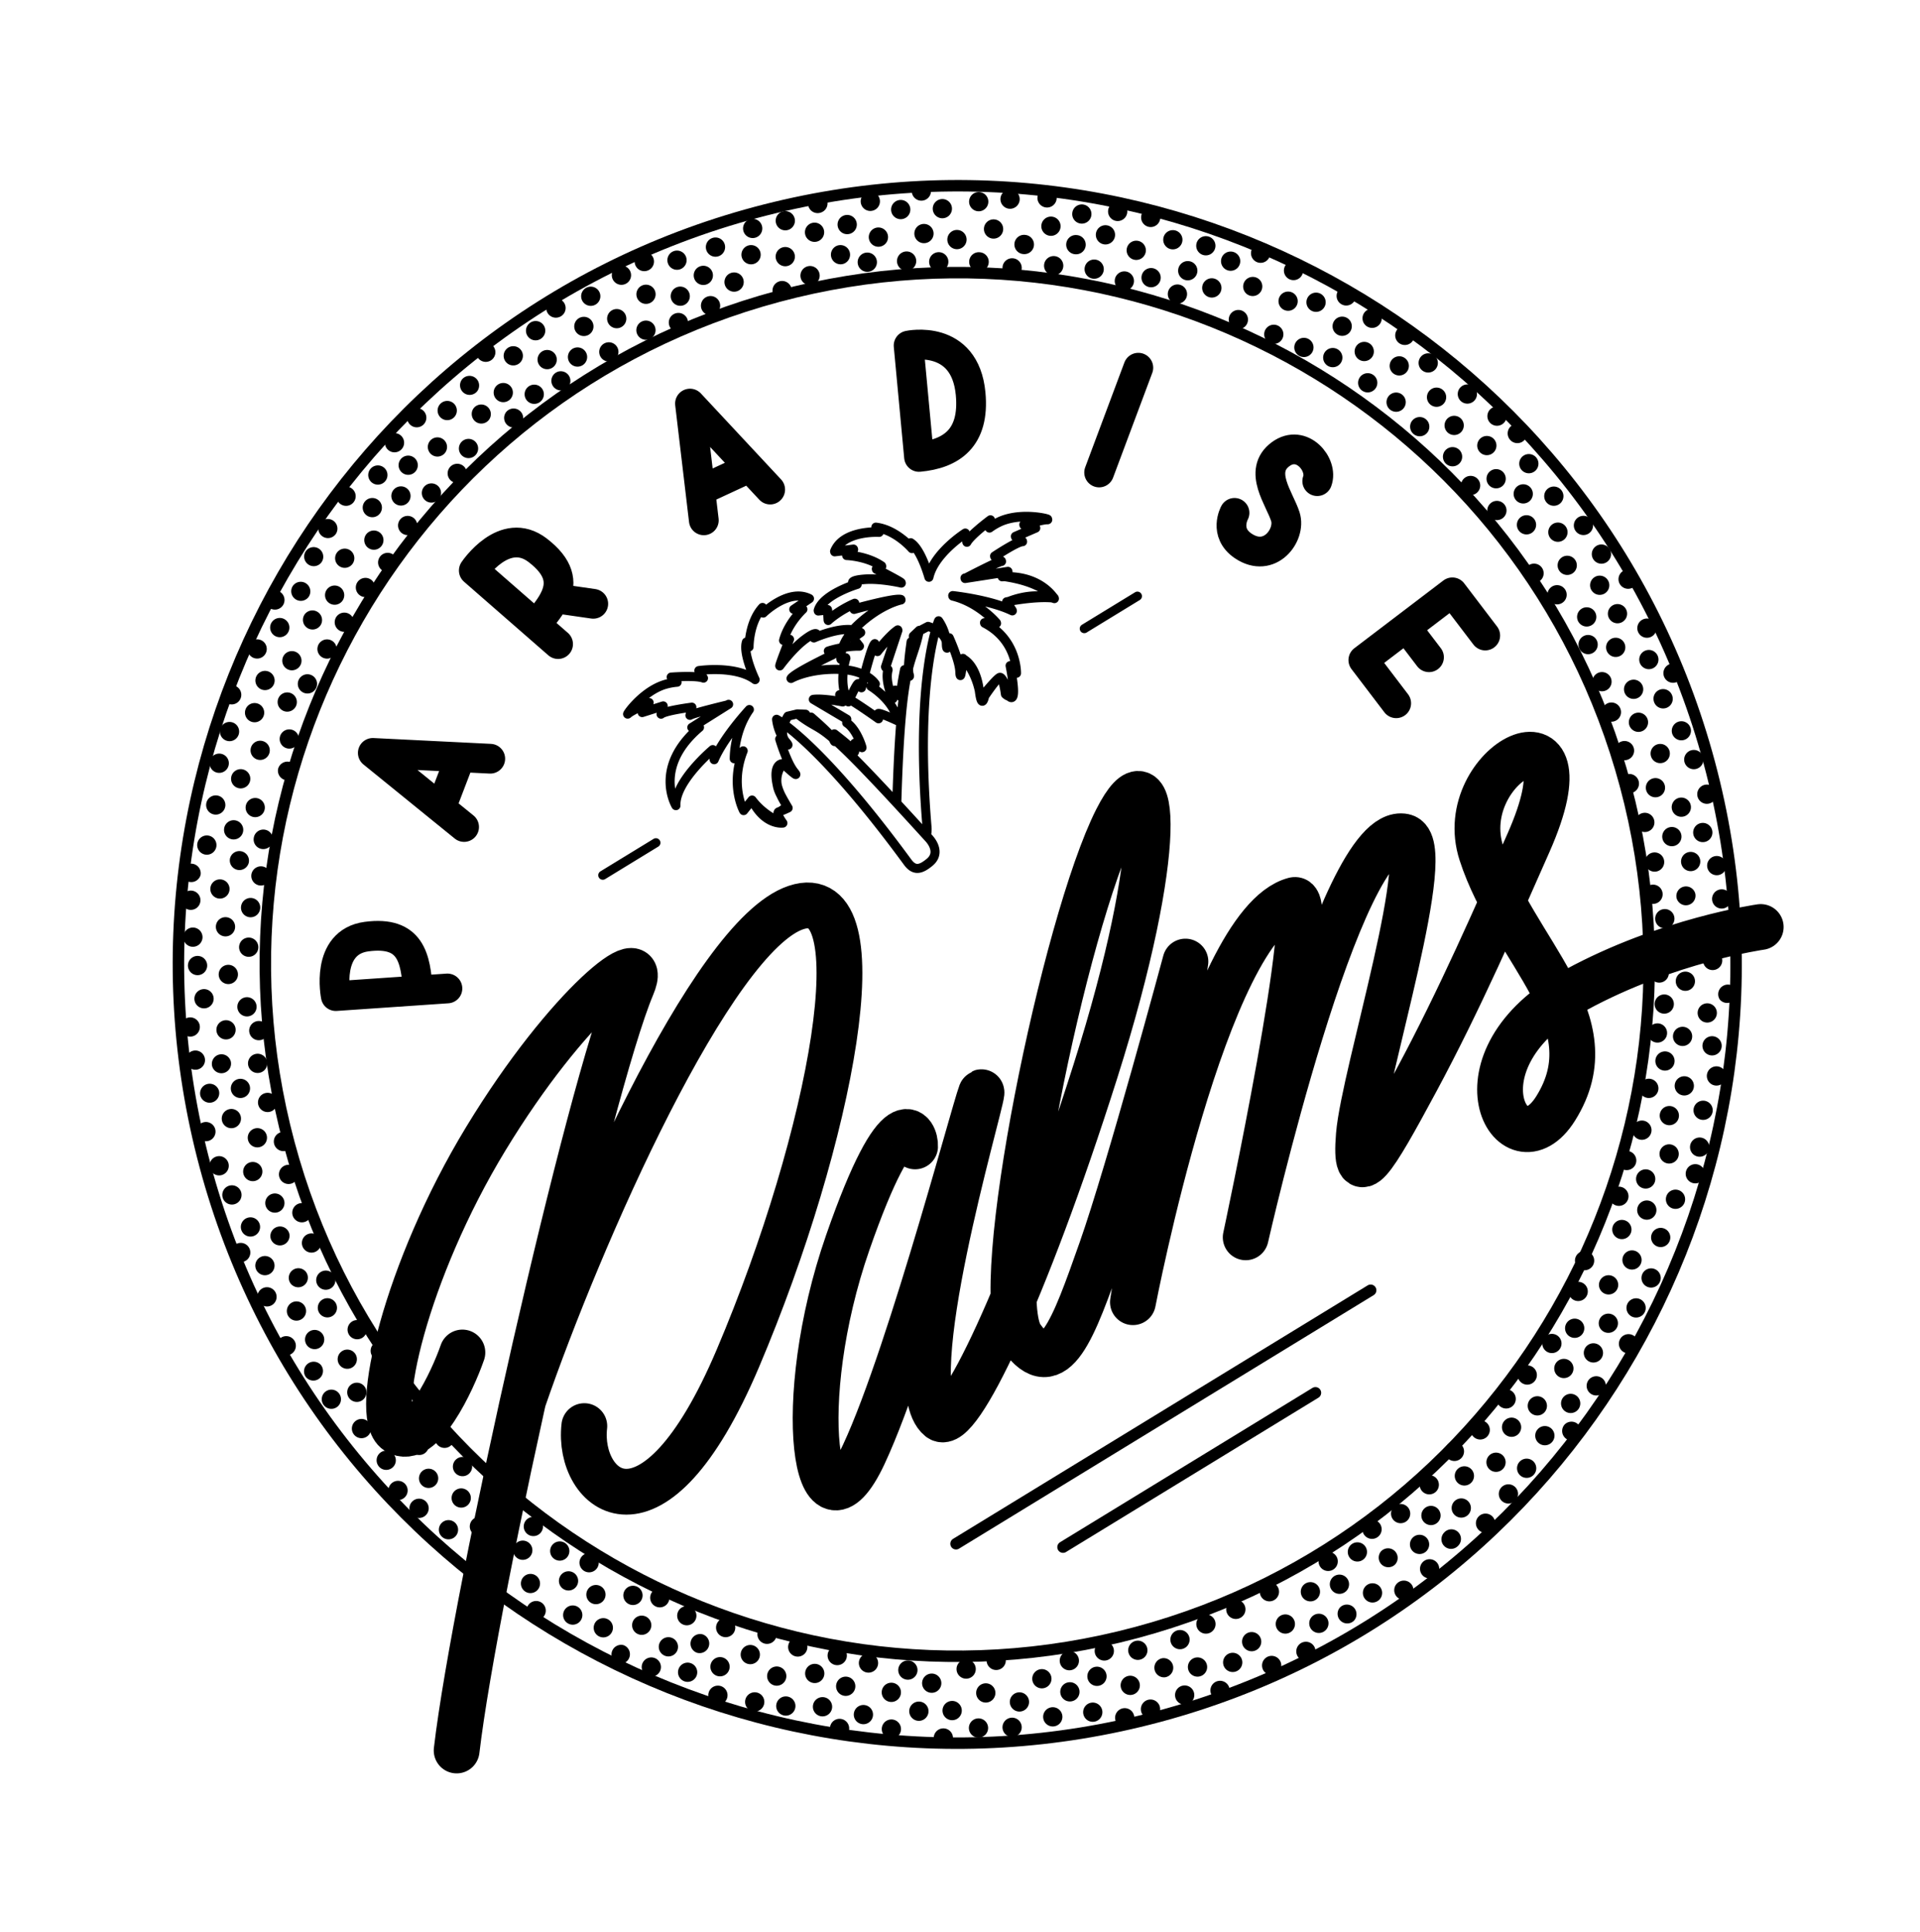
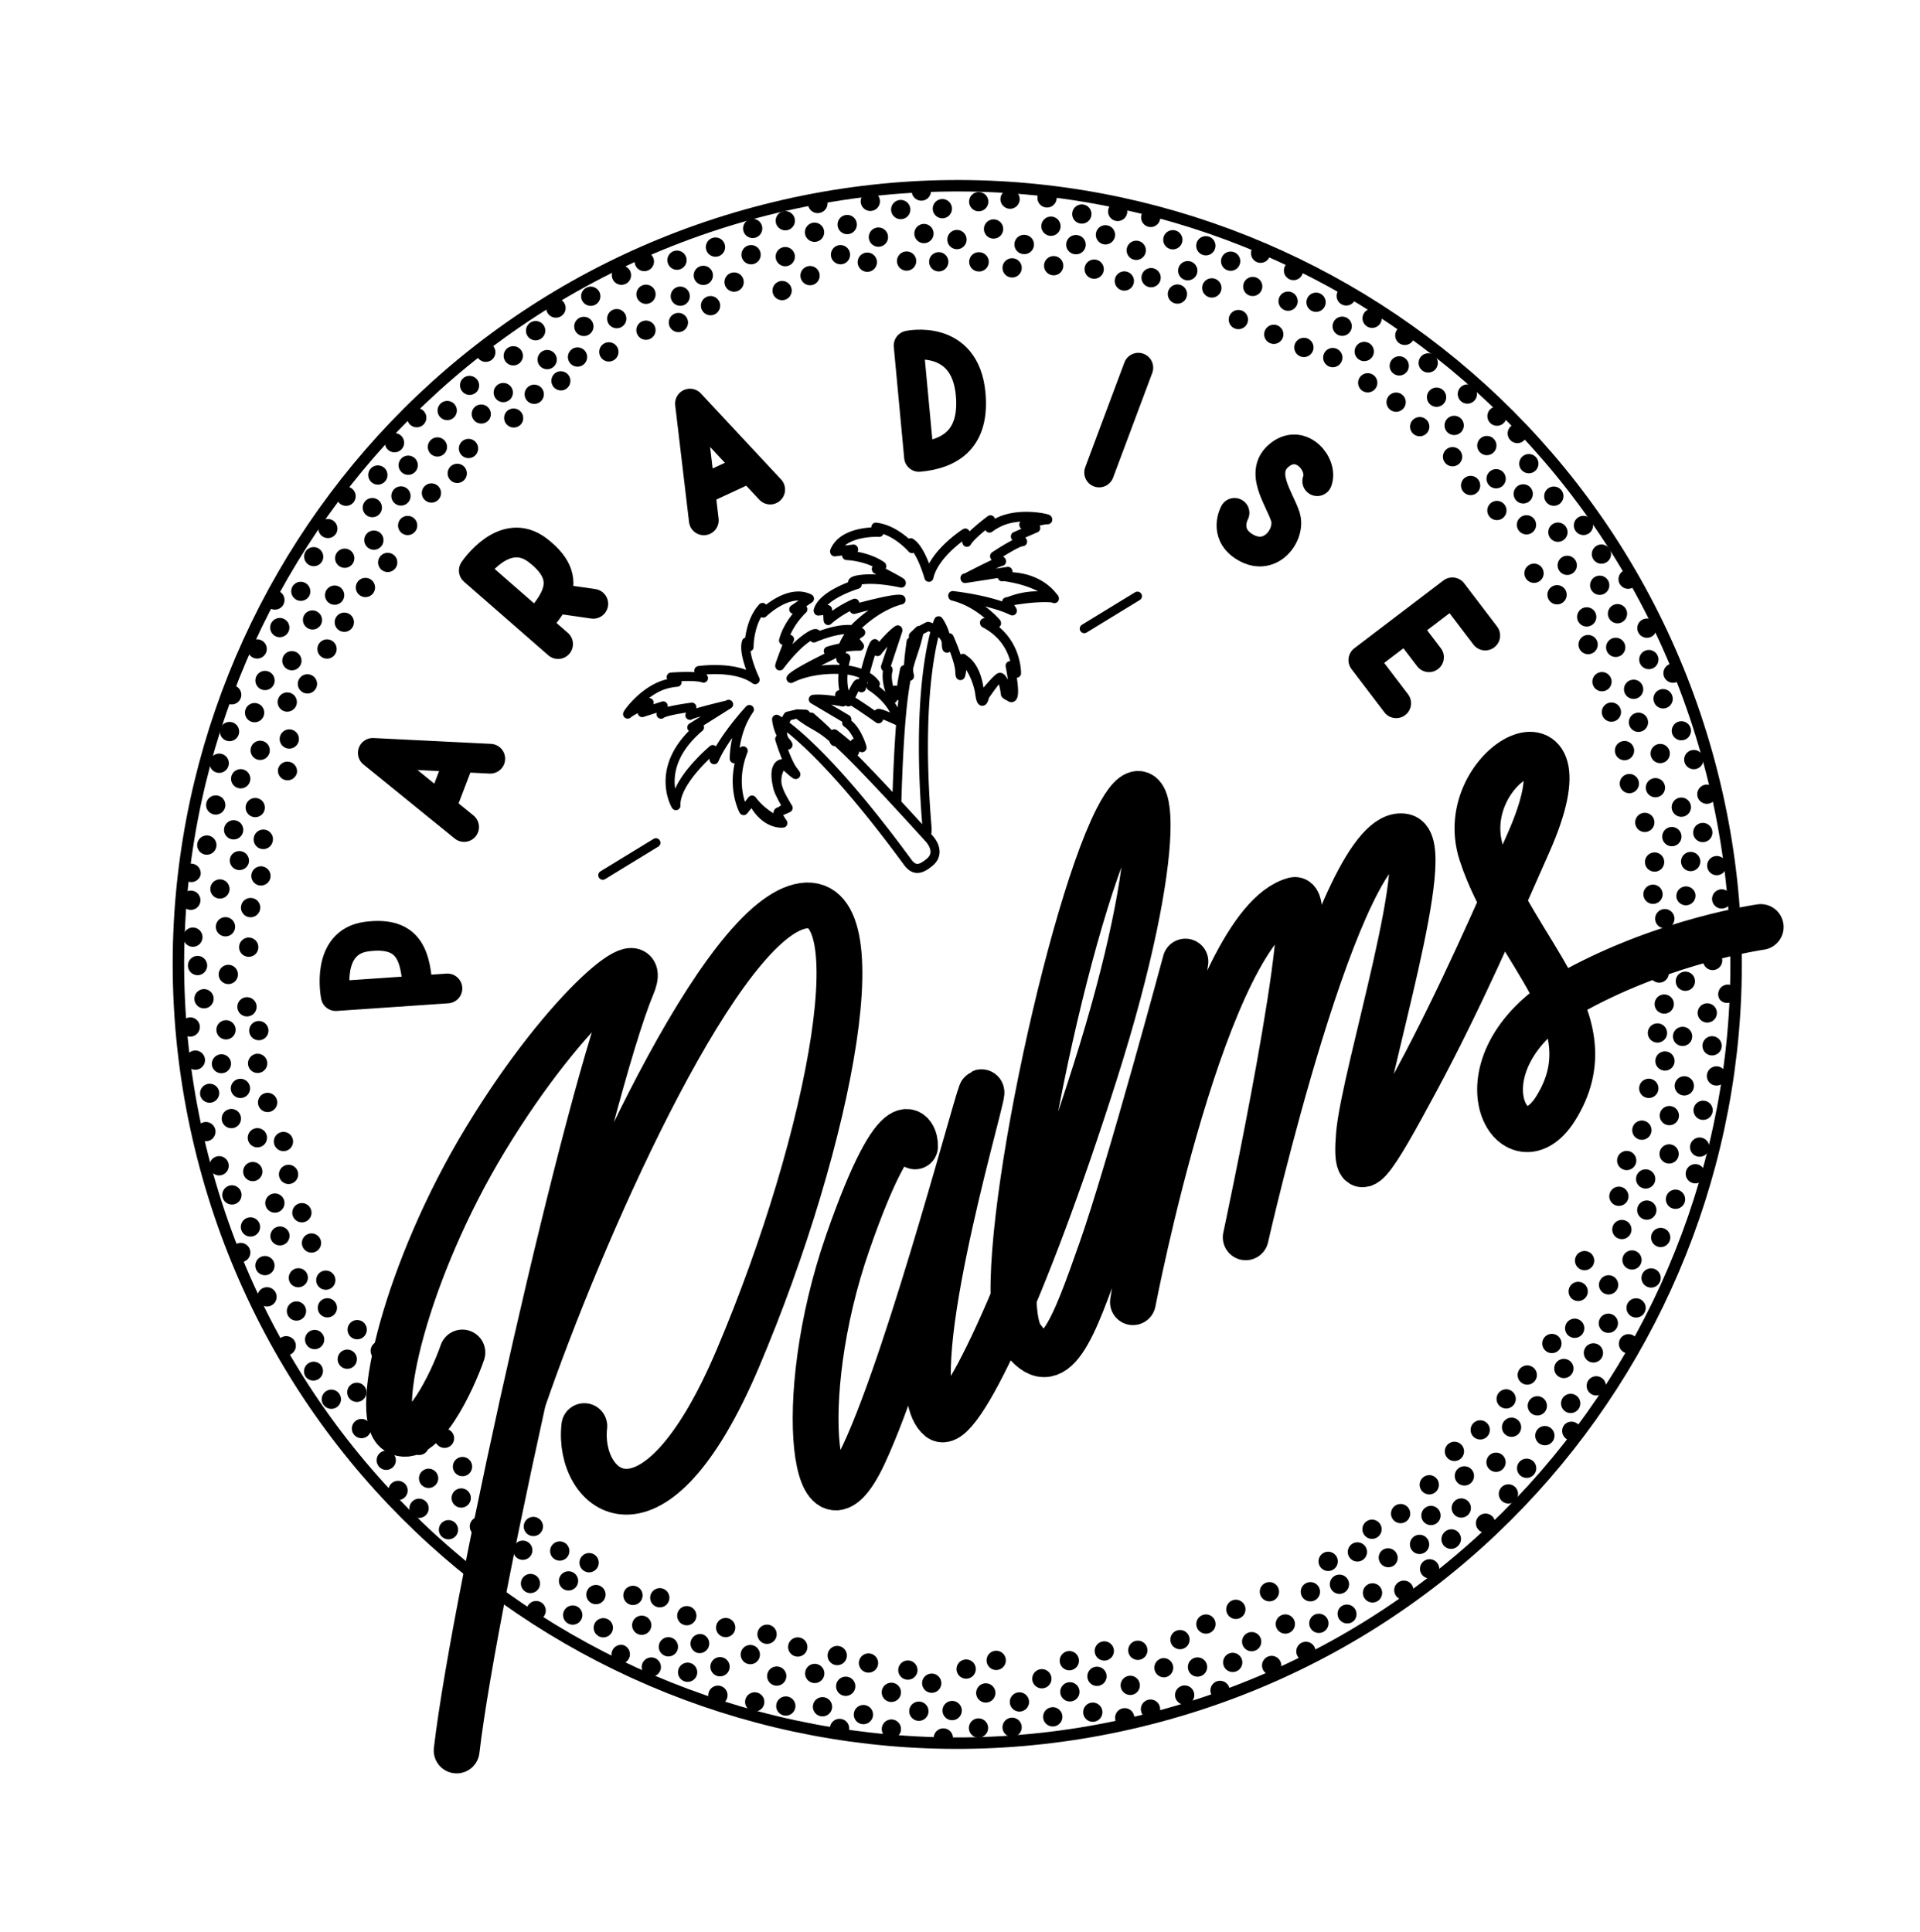
<svg xmlns="http://www.w3.org/2000/svg" width="155" height="156" fill="none">
  <path stroke="#000" stroke-linecap="round" stroke-linejoin="round" stroke-miterlimit="10" stroke-width=".732" d="M77.997 46.698s2.569-1.34 2.855-1.364l-.55-.395s1.81-1.207 2.25-1.203l-.57-.391 1.633-.707-.952-.242s1.523-.452 1.883-.43c.36.022-1.895-.61-3.686.113a4.89 4.89 0 0 0-.98.558l.087-.625s-1.586 1.176-1.91 1.771l-.119-.702s-2.513 1.596-2.947 3.53c0 0-.617-2.236-1.463-2.751l.098.436s-1.28-1.501-2.909-1.691l.253.38s-2.878-.177-3.584 1.57l1.524-.182s-.43.348-.558.482c0 0 1.618.048 2.828.877l-.423.242S72.743 47 72.762 47.08c0 0-1.66-.383-2.944-.286-1.088.082-.978.286-.978.286l.358.106s-2.769.832-3.136 2.147l.751-.078.048.843s.786-.753 2.152-1.352l-.065.458s3.296-.92 3.791-.763c0 0-1.624.312-3.492 2.071-1.58 1.487-1.355 2.73-1.355 2.73l.396-.091s-.673 2.073.202 3.521c0 0 .631-1.431.789-1.474.061-.016.263.336.263.336s.788-3.309 1.093-3.524l.2.6s.983-1.267 1.653-1.713l-.989 2.98.197.219c-.28.968.407 2.418.383 2.318-.022-.1.207-.651.207-.651s.587.741.479.453c-.108-.288.27-2.106.27-2.106s.52.855.358.33c-.136-.442.093-1.993.17-2.578 0 0 .345.505.277.207a5.03 5.03 0 0 1-.094-.675l.482-.456.695-.364s1.465.412 1.484 1.409c.019.997.23-.449.23-.449s.83 1.801.861 2.76c.032.957.251-1.095.251-1.095s1.046.41 1.312 2.577c.197 1.607.43.431.43.431s.924-1.381 1.208-1.51c.284-.127.468 1.35.468 1.35s1.05 1.095.387-2.258l.507.572s.078-2.666-2.572-4.042l.962.01s-1.382-1.666-3.527-2.198c0 0 2.992.316 4.801 1.192l-.45-.69s1.953-.939 3.845-.3c0 0-1.123-1.955-4.214-1.76l.472-.4-3.465.538M58.748 56.912s-2.818.675-3.05.845l.155-.659s-2.157.278-2.486.567m0 0 .173-.668-1.696.538.56-.807s-1.445.657-1.703.91c-.257.253 1.03-1.703 2.857-2.333m-.191 2.36c.328-.29 2.486-.567 2.486-.567l-.155.66c.233-.17 3.05-.846 3.05-.846m-5.381.753.173-.669-1.696.538.56-.806s-1.446.657-1.704.91c-.256.253 1.03-1.703 2.858-2.333m0 0a4.894 4.894 0 0 1 1.103-.221l-.475-.415s1.97-.153 2.605.084l-.372-.61s2.944-.442 4.542.733c0 0-1.004-2.092-.702-3.037l.211.395s-.017-1.974 1.087-3.187m-8 6.258c.529-.183 1.104-.222 1.104-.222l-.475-.414s1.97-.153 2.604.083l-.372-.608s2.945-.443 4.543.732c0 0-1.003-2.093-.702-3.037l.21.395s-.017-1.974 1.088-3.187m0 0 .058.453s2.055-2.02 3.734-1.166l-1.268.863s.553-.019.737-.002c0 0-1.19 1.097-1.56 2.517l.48-.095s-.827 2.078-.788 2.15m-1.393-4.72.057.453s2.056-2.02 3.735-1.166l-1.268.863s.552-.02.736-.002c0 0-1.19 1.097-1.56 2.516l.48-.094s-.826 2.078-.787 2.15m0 0s1.003-1.378 2.034-2.148c.874-.651.925-.425.925-.425l-.2.315s2.635-1.189 3.775-.437l-.619.434.519.667s-1.09-.052-2.512.391m-3.922 1.203s1.002-1.379 2.033-2.148c.874-.652.927-.425.927-.425l-.202.315s2.636-1.189 3.775-.437m-2.611 1.492.35.303m-.35-.303c1.423-.444 2.512-.391 2.512-.391m-2.163.694s-3.091 1.469-3.361 1.913c0 0 1.43-.832 3.994-.73 2.168.088 2.813 1.173 2.813 1.173l-.36.191s1.87 1.122 2.16 2.788m-5.246-5.335s-3.092 1.468-3.362 1.912c0 0 1.43-.83 3.995-.729 2.167.088 2.812 1.172 2.812 1.172l-.358.192s1.87 1.122 2.16 2.788m0 0s-1.417-.665-1.563-.594c-.058.028.02.427.02.427s-2.764-1.98-3.136-1.943l.242.584s-1.572-.312-2.37-.208l2.7 1.6m4.106.134s-1.416-.665-1.562-.594c-.059.028.02.426.02.426s-2.765-1.98-3.137-1.942l.243.584s-1.572-.312-2.37-.209l2.7 1.601m0 0-.005.295c.846.546 1.28 2.091 1.231 2.001-.047-.09-.582-.357-.582-.357s.044.945-.064.657c-.108-.289-1.585-1.413-1.585-1.413s.168.988-.055.484c-.187-.422-1.377-1.443-1.82-1.834 0 0 .072.607-.072.34-.144-.27-.373-.573-.373-.573l-.662-.028-.763.182s-.835 1.271-.196 2.037c.64.764-.469-.188-.469-.188s.556 1.903 1.161 2.647c.605.744-.907-.661-.907-.661s-.838-.068-.453 1.728c.161.757.78 1.685.78 1.685s-.341.38-.64.471c-.297.09.316.915.316.915s-1.478-.511-2.488-1.858m7.646-6.53-.005.295c.846.546 1.28 2.09 1.231 2-.047-.089-.582-.356-.582-.356s.043.945-.065.656c-.107-.288-1.585-1.412-1.585-1.412s.168.988-.055.484c-.186-.422-1.376-1.444-1.819-1.834 0 0 .072.607-.072.339-.144-.27-.373-.572-.373-.572l-.662-.028c2.594 2.016 1.01-.54 10.636 10.068.112.125.995 1.128.033 1.92-.671.551-1.209.75-1.768-.015-7.138-9.741-10.581-11.536-10.581-11.536s.081 1.016.72 1.782c.64.764-.468-.188-.468-.188s.556 1.903 1.161 2.647c.605.744-.907-.662-.907-.662s-.839.907-.314 2.217c.162.404.74 1.363.74 1.363s-.44.215-.738.305.314.915.314.915-1.46.219-2.487-1.858m0 0-.682.852s-1.134-2.048-.036-4.826l-.72.639s-.049-2.164 1.221-3.973c0 0-2.051 2.203-2.842 4.05l-.114-.815s-3.06 2.563-2.974 4.523c0 0-1.885-3.103 1.903-6.32l-.619.008 2.968-1.868m1.895 7.73-.682.852s-1.134-2.048-.036-4.826l-.72.639s-.049-2.164 1.221-3.973c0 0-2.051 2.203-2.842 4.05l-.114-.816s-3.06 2.563-2.974 4.523c0 0-1.885-3.102 1.902-6.32l-.618.009 2.968-1.869m28.714-6.11 4.29-2.623m-43.16 22.533 4.289-2.622m16.43-15.872s-.553-.027-1.385.118c-.18.556-.116.91-.116.91l.397-.091s-.128.392-.2.953c.751.057 1.304.237 1.701.438.258-.993.65-2.395.845-2.533l.2.601s.982-1.267 1.653-1.713l-.989 2.98.198.218c-.28.969.406 2.418.382 2.319-.022-.1.207-.652.207-.652s.586.742.479.454c-.108-.288.27-2.106.27-2.106s.113.186.217.332c-.347 1.595-.664 4.306-.844 10.454a408.66 408.66 0 0 1 2.388 2.608 2.22 2.22 0 0 0 .049-.703c-1.004-12.034.937-16.637.937-16.637s.606.822.625 1.819c.019.996.23-.45.23-.45s.83 1.802.86 2.76c.032.958.251-1.094.251-1.094s1.158 1.05 1.423 3.216c0 0 1.253-1.548 1.537-1.676.284-.127.781 1.53.781 1.53s.728.873.066-2.48l.506.572s.078-2.667-2.573-4.042l.962.01s-1.382-1.666-3.527-2.198c0 0 2.992.317 4.802 1.192l-.45-.69s2.314-.48 3.845-.3c0 0-.915-1.33-4.214-1.76l.471-.399-3.464.536.083-.013s2.57-1.339 2.856-1.363l-.55-.395s1.81-1.207 2.25-1.203l-.57-.391 1.632-.707-.952-.242s1.523-.452 1.883-.43c.36.022-1.894-.61-3.687.113a4.895 4.895 0 0 0-.978.557l.088-.625s-1.589 1.177-1.911 1.772l-.12-.703s-2.513 1.597-2.947 3.532c0 0-.615-2.237-1.463-2.752l.1.436s-1.282-1.501-2.91-1.692l.253.38s-2.877-.176-3.584 1.57l1.523-.18s-.43.347-.557.481c0 0 1.617.048 2.828.876l-.424.243s1.987 1.027 2.005 1.106c0 0-1.66-.383-2.944-.286-1.087.081-.977.286-.977.286l.359.105s-2.77.833-3.137 2.148l.75-.079.048.844s.787-.753 2.152-1.352l-.065.457s3.297-.92 3.792-.762c0 0-1.625.311-3.493 2.071a5.91 5.91 0 0 0-.37.38c.23.036.441.105.616.221m-.1 1.1-.519-.666.62-.434m-.925 5.38a9.785 9.785 0 0 0-.245-.141c.048.109.102.216.165.32 0 0 .03-.07.08-.179zm5.168-3.76c-.128.385-.258.777-.385 1.286-.002-.569.117-1.455.187-1.971l.025-.187s.345.505.277.208c-.068-.297-.094-.676-.094-.676l.482-.456c-.151.768-.32 1.276-.492 1.796z" />
  <path stroke="#000" stroke-linecap="round" stroke-linejoin="round" stroke-miterlimit="10" stroke-width="3.697" d="M37.328 109.202c-.783 2.268-3.285 7.654-5.279 6.373-1.993-1.281.703-12.984 7.165-23.626 6.643-10.94 13.398-16.114 11.805-12.322-3.475 8.274-12.651 48.85-14.155 61.71m10.307-26.192c-.603 5.241 5.525 10.715 12.394-5.466 7.588-17.874 11.498-38.693 4.686-36.401-6.812 2.29-17.47 26.555-22.01 39.762m31.632-20.478c.061-1.006-1.247-4.271-5.43 7.75-4.477 12.861-2.594 25.421 1.287 17.121s9.638-30.536 9.504-29.188c-.133 1.349-6.736 23.58-3.367 26.282 1.455 1.166 6.831-9.967 12.557-28.01 5.726-18.042 4.947-26.698 1.727-20.345-4.21 8.306-10.349 38.049-7.695 41.794 2.653 3.744 4.195-.664 6.446-7.042 2.25-6.379 6.796-23.286 6.796-23.286l-4.238 27.503s5.842-30.546 13.027-32.471c2.025-.543-3.923 27.233-3.923 27.233s7.562-33.463 12.78-32.355c2.683.57-3.234 19.127-3.644 24.086-.38 4.613 1.109 2.169 4.634-4.386 3.524-6.554 6.483-13.37 9.06-19.2 5.424-12.272-6.16-6.43-3.801.85 2.592 8.004 10.459 13.48 5.987 20.608-3.449 5.5-8.825-3.897 1.666-9.595 7.375-4.007 14.895-5.064 14.895-5.064" />
-   <path stroke="#000" stroke-linecap="round" stroke-linejoin="round" stroke-miterlimit="10" stroke-width=".925" d="m85.817 124.917 20.377-12.46M77.18 124.645l33.472-20.468" />
  <path stroke="#000" stroke-linecap="round" stroke-linejoin="round" stroke-miterlimit="10" stroke-width="2.402" d="m91.896 29.689-3.164 8.46M37.466 66.773l-7.37-5.983m9.482.47-9.482-.47m5.493 4.46 1.574-4.111m19.656-19.127-1.117-9.427 6.474 6.943m-5.641.083 3.992-1.851M45.054 52.004l-6.804-5.94s2.46-3.706 5.161-1.63c1.757 1.35 1.944 2.563 1.43 3.751-.324.75-.926 1.489-1.588 2.247m4.64-1.68-2.709-.391m61.156-9.513c.493-1.324-1.241-3.432-2.95-2.182-1.871 1.37-.075 3.603.38 5.064.457 1.461-1.262 3.795-3.409 2.346-1.585-1.07-.7-2.667-.7-2.667m20.241 9.905-2.654-3.488-7.187 5.47 2.653 3.487m1.079-5.777 1.569 2.06M36.12 79.809l-9.011.617s-.885-4.36 2.493-4.804c3.582-.47 3.954 1.753 4.132 4.35m40.458-43.079-.841-8.993s4.55-.985 5.007 3.895c.336 3.597-1.574 4.855-4.166 5.098z" />
  <path fill="#000" d="M20.962 98.837a.777.777 0 1 1-1.5.402.777.777 0 0 1 1.5-.402zm-1.497-2.585a.777.777 0 1 1-1.5.402.777.777 0 0 1 1.5-.402zm1.691-1.858a.776.776 0 1 1-1.5.401.776.776 0 0 1 1.5-.4zm-3.791-3.254a.777.777 0 1 1-1.5.402.777.777 0 0 1 1.5-.402zm4.772 10.847a.776.776 0 1 1-1.5.402.776.776 0 0 1 1.5-.402zM19.422 90.09a.777.777 0 1 1-1.5.403.777.777 0 0 1 1.5-.403zm3.51 6.814a.777.777 0 1 1-1.5.401.777.777 0 0 1 1.5-.4zm-4.49-2.979a.777.777 0 1 1-1.502.403.777.777 0 0 1 1.502-.403zm4.907 5.653a.777.777 0 1 1-1.501.403.777.777 0 0 1 1.5-.403zm-1.829-7.943a.777.777 0 1 1-1.5.402.777.777 0 0 1 1.5-.402zm2.108.311a.777.777 0 1 1-1.5.404.777.777 0 0 1 1.5-.404zm.417 2.676a.776.776 0 1 1-1.5.401.776.776 0 0 1 1.5-.401zM17.69 78.907a.777.777 0 1 1 1.5-.402.777.777 0 0 1-1.5.402zm1.498 2.586a.776.776 0 1 1 1.5-.403.776.776 0 0 1-1.5.403zm-1.691 1.857a.776.776 0 1 1 1.5-.402.776.776 0 0 1-1.5.402zm3.363 5.888a.777.777 0 1 1 1.5-.403.777.777 0 0 1-1.5.403zm-4.68-.748a.777.777 0 1 1 1.501-.402.777.777 0 0 1-1.5.401zm-.46-7.65a.777.777 0 1 1 1.502-.401.777.777 0 0 1-1.502.401zm4.431 2.603a.777.777 0 1 1 1.5-.402.777.777 0 0 1-1.5.402zm-.816-6.739a.777.777 0 1 1 1.5-.403.777.777 0 0 1-1.5.403zm-2.203 9.406a.777.777 0 1 1 1.501-.402.777.777 0 0 1-1.5.401zm-2.108-.314a.776.776 0 1 1 1.5-.4.776.776 0 0 1-1.5.4zm-.416-2.674a.776.776 0 1 1 1.5-.402.776.776 0 0 1-1.5.402zm5.44 2.937a.776.776 0 1 1 1.5-.402.776.776 0 0 1-1.5.402zm-1.38 2.051a.777.777 0 1 1 1.5-.402.777.777 0 0 1-1.5.401zm1.508 12.794a.777.777 0 1 1-1.5.403.777.777 0 0 1 1.5-.403zm5.649 5.176a.775.775 0 1 1 1.21-.97.775.775 0 0 1-1.21.97zm2.408 1.769a.777.777 0 1 1 1.214-.97.777.777 0 0 1-1.214.97zm-.804 2.379a.776.776 0 1 1 1.213-.969.776.776 0 0 1-1.213.969zm-2.879-9.37a.776.776 0 1 1 1.212-.969.776.776 0 0 1-1.212.969zm-1.064 2.807a.777.777 0 1 1 1.214-.97.777.777 0 0 1-1.213.97zm7.256 9.811a.776.776 0 1 1 1.212-.97.776.776 0 0 1-1.212.97zm-5.947-4.835a.776.776 0 1 1 1.212-.97.776.776 0 0 1-1.212.97zm5.308.928a.778.778 0 1 1 1.216-.97.778.778 0 0 1-1.216.97zm-6.762-3.212a.777.777 0 1 1 1.214-.969.777.777 0 0 1-1.214.969zm4.859 6.545a.776.776 0 1 1 1.214-.97.776.776 0 0 1-1.213.97zm-2.055.559a.776.776 0 1 1 1.212-.97.776.776 0 0 1-1.212.97zm-1.455-2.283a.778.778 0 0 1 1.214-.97.776.776 0 0 1-1.214.97zm12.122 11.849a.776.776 0 1 1-1.212.97.776.776 0 0 1 1.212-.97zm-2.408-1.77a.778.778 0 1 1-1.212.97.778.778 0 0 1 1.212-.97zm.804-2.379a.777.777 0 1 1-1.215.97.777.777 0 0 1 1.215-.97zm-5.441-4.046a.777.777 0 1 1-1.212.97.777.777 0 0 1 1.212-.97zm4.587-1.189a.776.776 0 1 1-1.213.968.776.776 0 0 1 1.213-.968zm3.488 6.823a.777.777 0 1 1-1.215.97.777.777 0 0 1 1.215-.97zm-5.102-.609a.777.777 0 1 1-1.215.97.777.777 0 0 1 1.215-.97zm6.556 2.892a.776.776 0 1 1-1.211.97.776.776 0 0 1 1.211-.97zm-4.86-6.544a.776.776 0 1 1-1.211.97.776.776 0 0 1 1.21-.97zm2.057-.559a.776.776 0 1 1-1.213.969.776.776 0 0 1 1.213-.969zm1.453 2.283a.777.777 0 1 1-1.215.97.777.777 0 0 1 1.215-.97zm-6.161-.509a.776.776 0 1 1-1.212.97.776.776 0 0 1 1.212-.97zm.442-2.432a.776.776 0 1 1-1.212.97.776.776 0 0 1 1.212-.97zm-6.511-11.117a.776.776 0 1 1 1.21-.97.776.776 0 0 1-1.21.97zm-1.947-5.464a.777.777 0 1 1 1.214-.97.777.777 0 0 1-1.214.97zm-2.812 6.803a.778.778 0 1 1 1.216-.97.778.778 0 0 1-1.216.97zm1.563 3.959a.778.778 0 1 1 1.215-.97.778.778 0 0 1-1.215.97zm19.954 14.594a.777.777 0 1 1 1.212-.97.777.777 0 0 1-1.212.97zm24.145 13.296a.776.776 0 1 1-.436 1.492.776.776 0 0 1 .436-1.492zm-2.987-.065a.777.777 0 1 1-.438 1.49.777.777 0 0 1 .438-1.49zm-.709-2.409a.776.776 0 1 1-.436 1.49.776.776 0 0 1 .436-1.49zm-4.749 1.547a.776.776 0 1 1-.435 1.49.776.776 0 0 1 .435-1.49zm11.746 1.562a.776.776 0 1 1-.436 1.49.776.776 0 0 1 .436-1.49zm-11.574-3.866a.777.777 0 1 1-.438 1.492.777.777 0 0 1 .438-1.492zm7.645.544a.776.776 0 1 1-.435 1.49.776.776 0 0 1 .435-1.49zm-4.878 2.288a.777.777 0 1 1-.436 1.49.777.777 0 0 1 .436-1.49zm7.38-1.254a.777.777 0 1 1-.438 1.492.777.777 0 0 1 .438-1.492zm-7.737-2.567a.777.777 0 1 1-.436 1.49.777.777 0 0 1 .436-1.49zm1.363-1.639a.778.778 0 1 1-.439 1.492.778.778 0 0 1 .439-1.492zm2.501 1.034a.776.776 0 1 1-.435 1.493.776.776 0 0 1 .434-1.493zm-16.728-2.74a.776.776 0 1 1 .435-1.49.776.776 0 0 1-.435 1.49zm2.988.066a.777.777 0 1 1 .437-1.492.777.777 0 0 1-.438 1.492zm.708 2.409a.776.776 0 1 1 .435-1.49.776.776 0 0 1-.435 1.49zm6.777.188a.776.776 0 1 1 .435-1.49.776.776 0 0 1-.435 1.49zm-3.071 3.608a.776.776 0 1 1 .435-1.49.776.776 0 0 1-.435 1.49zm-6.774-3.583a.777.777 0 1 1 .436-1.49.777.777 0 0 1-.436 1.49zm4.527-2.432a.775.775 0 1 1 .436-1.49.776.776 0 1 1-.436 1.49zm-7.029 1.398a.777.777 0 1 1 .438-1.491.777.777 0 0 1-.438 1.491zm7.737 2.567a.777.777 0 1 1 .437-1.491.777.777 0 0 1-.437 1.491zm-1.363 1.638a.777.777 0 1 1 .437-1.49.777.777 0 0 1-.437 1.49zm-2.501-1.033a.778.778 0 0 1 .436-1.492.778.778 0 0 1-.436 1.492zm5.337-3.122a.776.776 0 1 1 .435-1.49.776.776 0 0 1-.435 1.49zm1.034 2.246a.778.778 0 0 1 .436-1.491.776.776 0 1 1-.436 1.491zm11.715 5.362a.776.776 0 1 1-.436 1.489.776.776 0 0 1 .436-1.489zm7.357-2.135a.777.777 0 1 1-.197-1.541.777.777 0 0 1 .197 1.541zm2.762-1.138a.776.776 0 1 1-.198-1.54.776.776 0 0 1 .198 1.54zm1.616 1.923a.777.777 0 1 1-.198-1.54.777.777 0 0 1 .198 1.54zm-9.502-2.41a.777.777 0 1 1-.195-1.542.777.777 0 0 1 .196 1.542zm1.845 2.367a.777.777 0 1 1-.196-1.542.777.777 0 0 1 .196 1.542zm12.153-1.099a.776.776 0 1 1-.198-1.54.776.776 0 0 1 .198 1.54zm-7.222 2.568a.778.778 0 1 1-.196-1.543.778.778 0 0 1 .196 1.543zm3.552-4.052a.777.777 0 1 1-.198-1.541.777.777 0 0 1 .198 1.541zm-6.258 4.107a.778.778 0 1 1 .672-.87.778.778 0 0 1-.672.87zm8.117-.75a.776.776 0 1 1-.198-1.54.776.776 0 0 1 .198 1.54zm-.591 2.047a.776.776 0 1 1-.198-1.54.776.776 0 0 1 .198 1.54zm-2.706.055a.776.776 0 1 1-.2-1.539.776.776 0 0 1 .2 1.539zm16.423-4.195a.776.776 0 1 1 .198 1.539.776.776 0 0 1-.198-1.539zm-2.763 1.136a.778.778 0 1 1 .196 1.543.778.778 0 0 1-.196-1.543zm-1.615-1.922a.776.776 0 1 1 .198 1.54.776.776 0 0 1-.198-1.54zm-6.285 2.545a.777.777 0 1 1 .199 1.54.777.777 0 0 1-.199-1.54zm1.368-4.537a.776.776 0 1 1 .198 1.54.776.776 0 0 1-.198-1.54zm7.642.566a.778.778 0 0 1 .198 1.542.776.776 0 0 1-.198-1.542zm-3.172 4.043a.776.776 0 1 1 .198 1.54.776.776 0 0 1-.198-1.54zm5.879-4.098a.777.777 0 1 1 .196 1.542.777.777 0 0 1-.196-1.542zm-8.117.75a.777.777 0 1 1 .195 1.542.777.777 0 0 1-.195-1.542zm.591-2.047a.777.777 0 1 1 .196 1.542.777.777 0 0 1-.196-1.542zm2.706-.055a.777.777 0 1 1 .198 1.542.777.777 0 0 1-.198-1.542zm-3.637 4.999a.776.776 0 1 1 .197 1.54.776.776 0 0 1-.197-1.54zm-1.848-1.643a.776.776 0 1 1 .2 1.541.776.776 0 0 1-.2-1.541zm-12.882-.215a.777.777 0 1 1-.197-1.542.777.777 0 0 1 .198 1.542zm-5.68-1.177a.778.778 0 1 1-.195-1.543.778.778 0 0 1 .195 1.543zm4.35 5.938a.776.776 0 1 1-.198-1.54.776.776 0 0 1 .198 1.54zm4.195.723a.777.777 0 1 1-.197-1.542.777.777 0 0 1 .197 1.542zm-32.872-10.288a.776.776 0 1 1-.198-1.54.776.776 0 0 1 .198 1.54zm-1.399-4.899a.777.777 0 1 1 .438-1.491.777.777 0 0 1-.438 1.491zm2.986.065a.777.777 0 1 1 .438-1.491.777.777 0 0 1-.438 1.491zm.71 2.41a.776.776 0 1 1 .436-1.49.776.776 0 0 1-.437 1.49zm-3.069.212a.776.776 0 1 1 .435-1.49.776.776 0 0 1-.434 1.49zm4.729-1.68a.777.777 0 1 1 .437-1.492.777.777 0 0 1-.438 1.492zm-7.23.646a.777.777 0 1 1 .437-1.491.777.777 0 0 1-.436 1.491zm84.018-12.157a.777.777 0 1 1 1.114 1.08.777.777 0 0 1-1.114-1.08zm-1.451 2.611a.777.777 0 1 1 1.114 1.083.777.777 0 0 1-1.114-1.083zm-2.462-.497a.777.777 0 1 1 1.115 1.083.777.777 0 0 1-1.115-1.083zm-.848 4.923a.776.776 0 1 1 1.118 1.08.776.776 0 0 1-1.118-1.08zm6.863-9.661a.777.777 0 1 1 1.115 1.082.777.777 0 0 1-1.115-1.082zm-8.82 8.433a.777.777 0 1 1 1.115 1.083.777.777 0 0 1-1.115-1.083zm4.048-6.508a.776.776 0 1 1 1.114 1.08.776.776 0 0 1-1.114-1.08zm-.252 5.382a.777.777 0 1 1 1.114 1.083.777.777 0 0 1-1.114-1.083zm2.334-7.112a.777.777 0 1 1 1.115 1.082.777.777 0 0 1-1.115-1.082zm-5.88 5.645a.776.776 0 1 1 1.116 1.084.776.776 0 0 1-1.116-1.084zm-.814-1.969a.777.777 0 1 1 1.115 1.082.777.777 0 0 1-1.115-1.082zm2.082-1.73a.776.776 0 1 1 1.114 1.08.776.776 0 0 1-1.114-1.08zM108.7 128.444a.777.777 0 1 1-1.114-1.083.777.777 0 0 1 1.114 1.083zm1.451-2.612a.776.776 0 1 1-1.114-1.08.776.776 0 0 1 1.114 1.08zm2.463.498a.778.778 0 0 1-1.116-1.082.777.777 0 0 1 1.116 1.082zm3.328-5.908a.776.776 0 1 1-1.115-1.08.776.776 0 0 1 1.115 1.08zm1.757 4.401a.776.776 0 1 1-1.114-1.081.777.777 0 1 1 1.114 1.081zm-6.329 4.32a.777.777 0 1 1-1.114-1.083.777.777 0 0 1 1.114 1.083zm-.039-5.139a.777.777 0 1 1-1.115-1.082.777.777 0 0 1 1.115 1.082zm-2.042 6.868a.778.778 0 0 1-1.115-1.082.776.776 0 0 1 1.115 1.082zm5.879-5.645a.777.777 0 1 1-1.115-1.082.777.777 0 0 1 1.115 1.082zm.814 1.969a.776.776 0 1 1-1.114-1.08.776.776 0 0 1 1.114 1.08zm-2.082 1.73a.777.777 0 1 1-1.115-1.082.777.777 0 0 1 1.115 1.082zm-.271-6.176a.776.776 0 1 1-1.115-1.08.776.776 0 0 1 1.115 1.08zm2.469.133a.777.777 0 1 1-1.115-1.081.777.777 0 0 1 1.115 1.081zm10.208-7.86a.775.775 0 1 1 1.114 1.081.777.777 0 0 1-1.114-1.081zm1.543-7.505a.775.775 0 1 1-1.454-.543.777.777 0 0 1 1-.456c.401.15.606.597.454.999zm.283-2.973a.776.776 0 1 1-1.454-.545.776.776 0 0 1 1.454.545zm2.456-.531a.777.777 0 1 1-1.456-.546.777.777 0 0 1 1.456.546zm-6.565 7.279a.776.776 0 1 1-1.456-.544.776.776 0 0 1 1.456.544zm2.954-.527a.777.777 0 1 1-1.455-.546.777.777 0 0 1 1.455.546zm4.697-11.263a.777.777 0 1 1-1.453-.544.777.777 0 0 1 1.453.544zm-1.098 7.586a.776.776 0 1 1-1.453-.543.776.776 0 0 1 1.453.543zm-1.926-5.032a.777.777 0 1 1-1.455-.546.777.777 0 0 1 1.455.546zm.713 7.451a.777.777 0 1 1-1.455-.546.777.777 0 0 1 1.455.546zm3.123-7.529a.776.776 0 1 1-1.453-.543.776.776 0 0 1 1.453.543zm1.535 1.478a.777.777 0 1 1-1.456-.544.777.777 0 0 1 1.456.544zm-1.213 2.42a.777.777 0 1 1-1.455-.546.777.777 0 0 1 1.455.546zm3.95-16.485a.776.776 0 1 1 1.453.544.776.776 0 0 1-1.453-.544zm-.282 2.974a.776.776 0 1 1 1.453.544.776.776 0 0 1-1.453-.544zm-2.455.531a.776.776 0 1 1 1.454.546.776.776 0 0 1-1.454-.546zm-.681 6.747a.775.775 0 1 1 1.453.542.775.775 0 0 1-1.453-.542zm-3.375-3.327a.776.776 0 1 1 1.454.545.776.776 0 0 1-1.454-.545zm4.066-6.495a.776.776 0 1 1 1.453.544.776.776 0 0 1-1.453-.544zm2.097 4.692a.776.776 0 1 1 1.454.542.776.776 0 0 1-1.454-.542zm-.883-7.111a.776.776 0 1 1 1.454.543.776.776 0 0 1-1.454-.543zm-3.123 7.529a.777.777 0 1 1 1.455.545.777.777 0 0 1-1.455-.545zm-1.535-1.478a.776.776 0 1 1 1.453.543.776.776 0 0 1-1.453-.543zm1.214-2.419a.778.778 0 1 1 1.452.546.778.778 0 0 1-1.452-.546zm2.724 5.549a.777.777 0 1 1 1.455.543.777.777 0 0 1-1.455-.543zm-2.315.869a.777.777 0 1 1 1.455.544.777.777 0 0 1-1.455-.544zm-6.2 11.293a.776.776 0 1 1-1.454-.543.776.776 0 0 1 1.454.543zm-3.691 4.475a.776.776 0 1 1-1.454-.544.776.776 0 0 1 1.454.544zm7.282-1.077a.777.777 0 1 1-1.454-.546.777.777 0 0 1 1.454.546zm2.596-3.374a.777.777 0 1 1-1.456-.544.777.777 0 0 1 1.456.544zm2.336-25.092a.777.777 0 1 1-1.455-.546.777.777 0 0 1 1.455.546zm-1.023-27.069a.775.775 0 1 1 1.502-.39.776.776 0 1 1-1.502.39zm1.476 2.597a.776.776 0 1 1 1.502-.391.776.776 0 0 1-1.502.39zm-1.706 1.844a.777.777 0 1 1 1.504-.39.777.777 0 0 1-1.504.39zm3.765 3.283a.777.777 0 1 1 1.504-.39.777.777 0 0 1-1.504.39zm-4.686-10.883a.776.776 0 1 1 1.503-.391.776.776 0 0 1-1.503.39zm2.621 11.918a.775.775 0 1 1 1.503-.39.775.775 0 1 1-1.503.39zm-3.457-6.842a.777.777 0 1 1 1.504-.39.777.777 0 0 1-1.504.39zm4.467 3.014a.778.778 0 1 1 1.506-.39.778.778 0 0 1-1.506.39zm-4.862-5.692a.777.777 0 1 1 1.505-.388.777.777 0 0 1-1.505.388zm1.767 7.958a.776.776 0 1 1 1.502-.39.776.776 0 0 1-1.502.39zm-2.106-.329a.777.777 0 1 1 1.504-.39.777.777 0 0 1-1.504.39zm-.395-2.677a.776.776 0 1 1 1.503-.39.776.776 0 0 1-1.503.39zm6.229 15.764a.776.776 0 1 1-1.502.39.776.776 0 0 1 1.502-.39zm-1.475-2.598a.778.778 0 1 1-1.506.39.778.778 0 0 1 1.506-.39zm1.704-1.844a.775.775 0 1 1-1.503.39.777.777 0 0 1 1.503-.39zm-3.316-5.914a.776.776 0 1 1-1.503.39.776.776 0 0 1 1.503-.39zm4.673.786a.777.777 0 1 1-1.503.39.777.777 0 0 1 1.503-.39zm.4 7.652a.777.777 0 1 1-1.503.39.777.777 0 0 1 1.503-.39zm-4.41-2.637a.777.777 0 1 1-1.505.39.777.777 0 0 1 1.505-.39zm4.805 5.315a.777.777 0 1 1-1.503.39.777.777 0 0 1 1.503-.39zm-1.765-7.957a.777.777 0 1 1-1.505.388.777.777 0 0 1 1.505-.388zm2.104.328a.776.776 0 1 1-1.502.391.776.776 0 0 1 1.502-.391zm.397 2.678a.777.777 0 1 1-1.504.39.777.777 0 0 1 1.504-.39zm-5.417-2.979a.777.777 0 1 1-1.504.39.777.777 0 0 1 1.504-.39zm1.396-2.041a.776.776 0 1 1-1.503.392.776.776 0 0 1 1.503-.392zm-1.408-12.805a.775.775 0 1 1 1.503-.39.775.775 0 1 1-1.503.39zm-5.608-5.22a.777.777 0 1 1-1.222.96.777.777 0 0 1 1.222-.96zm-2.394-1.788a.777.777 0 1 1-1.222.96.777.777 0 0 1 1.222-.96zm.822-2.373a.776.776 0 1 1-1.22.96.776.776 0 0 1 1.22-.96zm2.806 9.393a.776.776 0 1 1-1.22.96.776.776 0 0 1 1.22-.96zm1.086-2.799a.777.777 0 1 1-1.22.96.777.777 0 0 1 1.22-.96zm-7.18-9.867a.776.776 0 1 1-1.22.961.776.776 0 0 1 1.22-.961zm5.91 4.881a.776.776 0 1 1-1.22.96.776.776 0 0 1 1.22-.96zm-5.3-.969a.777.777 0 1 1-1.223.96.777.777 0 0 1 1.223-.96zm6.736 3.264a.776.776 0 1 1-1.22.96.776.776 0 0 1 1.22-.96zm-4.809-6.583a.778.778 0 1 1-1.09-.13.776.776 0 0 1 1.09.13zm2.061-.543a.776.776 0 1 1-1.22.961.776.776 0 0 1 1.22-.96zm1.436 2.295a.777.777 0 1 1-1.221.96.777.777 0 0 1 1.221-.96zm-12.028-11.944a.776.776 0 1 1 1.22-.96.776.776 0 0 1-1.22.96zm2.394 1.788a.777.777 0 1 1 1.222-.96.777.777 0 0 1-1.222.96zm-.822 2.373a.775.775 0 1 1 1.22-.96.776.776 0 1 1-1.22.96zm5.409 4.088a.777.777 0 1 1 1.222-.96.777.777 0 0 1-1.222.96zm-4.596 1.154a.776.776 0 1 1 1.22-.96.776.776 0 0 1-1.22.96zm-3.435-6.85a.777.777 0 1 1 1.221-.96.777.777 0 0 1-1.221.96zm5.098.648a.777.777 0 1 1 1.22-.961.777.777 0 0 1-1.22.962zm-6.534-2.943a.777.777 0 1 1 1.222-.96.777.777 0 0 1-1.222.96zm4.809 6.582a.776.776 0 1 1 1.22-.962.776.776 0 0 1-1.22.962zm-2.061.544a.776.776 0 1 1 1.22-.96.776.776 0 0 1-1.22.96zm-1.436-2.295a.777.777 0 1 1 1.22-.96.777.777 0 0 1-1.22.96zm6.157.557a.776.776 0 1 1 1.218-.96.776.776 0 0 1-1.218.96zm-.461 2.429a.776.776 0 1 1 1.219-.96.776.776 0 0 1-1.219.96zm6.424 11.167a.777.777 0 1 1-1.22.96.777.777 0 0 1 1.22-.96zm1.904 5.48a.776.776 0 1 1-1.221.96.775.775 0 1 1 1.221-.96zm2.866-6.781a.777.777 0 1 1-1.222.96.777.777 0 0 1 1.222-.96zm-1.533-3.971a.777.777 0 1 1-1.221.96.777.777 0 0 1 1.221-.96zm8.037 33.493a.778.778 0 0 1-1.221.96.778.778 0 0 1 1.221-.96zm-3.488 3.715a.776.776 0 1 1-1.502.39.776.776 0 0 1 1.502-.39zm-1.476-2.598a.776.776 0 1 1-.947-.557.777.777 0 0 1 .947.557zm1.704-1.845a.776.776 0 1 1-1.502.392.776.776 0 0 1 1.502-.391zm1.758 2.525a.777.777 0 1 1-1.502.392.777.777 0 0 1 1.502-.392zm-3.87-3.195a.775.775 0 1 1-1.5.39.775.775 0 0 1 1.5-.39zm4.266 5.872a.777.777 0 1 1-1.504.39.777.777 0 0 1 1.504-.39zm.341 2.894a.777.777 0 1 1-1.455-.544.777.777 0 0 1 1.455.544zm-5.45.535a.778.778 0 1 1-1.506.389.778.778 0 0 1 1.506-.389zm1.306-2.2a.776.776 0 1 1-1.502.39.776.776 0 0 1 1.502-.39zm-29.854 47.106a.778.778 0 1 1 .196 1.543.778.778 0 0 1-.196-1.543zm-2.763 1.138a.777.777 0 1 1 .197 1.541.777.777 0 0 1-.197-1.541zm-1.614-1.923a.776.776 0 1 1 .197 1.539.776.776 0 0 1-.197-1.539zm2.724-1.425a.777.777 0 1 1 .199 1.541.777.777 0 0 1-.199-1.541zm2.706-.055a.777.777 0 1 1 .199 1.541.777.777 0 0 1-.199-1.541zm-.683-2.551a.777.777 0 1 1 .199 1.541.777.777 0 0 1-.199-1.541zm-10.546 3.868a.777.777 0 1 1 .198 1.54.777.777 0 0 1-.198-1.54zm2.125-1.26a.776.776 0 1 1 .199 1.54.776.776 0 0 1-.2-1.54zm1.107 5.362a.777.777 0 1 1 .198 1.54.777.777 0 0 1-.198-1.54zm1.054-2.267a.78.78 0 0 1 .87.672.777.777 0 1 1-.87-.672zm.204-4.276a.777.777 0 1 1 .197 1.538.777.777 0 0 1-.198-1.538zm2.725-1.426a.777.777 0 1 1 .195 1.54.777.777 0 0 1-.195-1.54zm4.746-2.451a.777.777 0 1 1 .198 1.54.777.777 0 0 1-.198-1.54zm3.153-99.032a.776.776 0 1 1 1.054-1.14.776.776 0 0 1-1.054 1.14zm2.646 1.387a.776.776 0 1 1 1.053-1.14.776.776 0 0 1-1.053 1.14zm-.437 2.473a.776.776 0 1 1 1.052-1.14.776.776 0 0 1-1.052 1.14zm-2.842-1.174a.777.777 0 1 1 1.056-1.14.777.777 0 0 1-1.056 1.14zm5.179.934a.777.777 0 1 1 1.055-1.14.777.777 0 0 1-1.055 1.14zm-6.96-2.973a.777.777 0 1 1 1.056-1.14.777.777 0 0 1-1.056 1.14zm4.35 6.126a.777.777 0 1 1 1.057-1.14.777.777 0 0 1-1.057 1.14zm1.924 1.993a.777.777 0 1 1 1.055-1.14.777.777 0 0 1-1.055 1.14zm-4.216-3.555a.777.777 0 1 1 1.055-1.142.777.777 0 0 1-1.055 1.141zM76.02 17.622a.776.776 0 1 1 .113-1.548.776.776 0 0 1-.114 1.548zm2.934-.564a.777.777 0 1 1 .113-1.55.777.777 0 0 1-.113 1.55zm1.199 2.207a.777.777 0 1 1 .113-1.55.777.777 0 0 1-.113 1.55zm4.318-2.512a.776.776 0 1 1 .113-1.548.776.776 0 0 1-.113 1.548zm-11.813.943a.777.777 0 1 1 .113-1.55.777.777 0 0 1-.113 1.55zm12.129 1.345a.776.776 0 1 1 .111-1.55.776.776 0 0 1-.11 1.55zm-7.589 1.077a.777.777 0 1 1 .113-1.55.777.777 0 0 1-.113 1.55zm4.288-3.263a.776.776 0 1 1 .112-1.55.776.776 0 0 1-.112 1.55zm-6.951 2.778a.776.776 0 1 1 .112-1.55.776.776 0 0 1-.112 1.55zm8.105.882a.777.777 0 1 1 .112-1.549.777.777 0 0 1-.113 1.55zm-.989 1.889a.777.777 0 1 1 .114-1.55.777.777 0 0 1-.114 1.55zm-2.663-.486a.777.777 0 1 1 .112-1.549.777.777 0 0 1-.112 1.55zm16.93-.838a.778.778 0 1 1-.113 1.551.778.778 0 0 1 .113-1.551zm-2.934.564a.777.777 0 1 1-.114 1.55.777.777 0 0 1 .114-1.55zm-1.199-2.207a.776.776 0 1 1-.113 1.549.776.776 0 0 1 .113-1.549zm-6.665 1.241a.777.777 0 1 1-.114 1.55.777.777 0 0 1 .113-1.55zm2.244-4.172a.776.776 0 1 1-.112 1.547.776.776 0 0 1 .112-1.547zm7.376 2.078a.776.776 0 1 1-.113 1.548.776.776 0 0 1 .112-1.548zm-3.915 3.329a.777.777 0 1 1-.114 1.55.777.777 0 0 1 .114-1.55zm6.578-2.844a.776.776 0 1 1-.113 1.548.776.776 0 0 1 .112-1.548zm-8.104-.883a.776.776 0 1 1-.113 1.549.776.776 0 0 1 .113-1.549zm.987-1.888a.776.776 0 1 1-.113 1.548.776.776 0 0 1 .113-1.548zm2.664.485a.776.776 0 1 1-.112 1.548.776.776 0 0 1 .111-1.548zm-4.562 4.174a.776.776 0 1 1-.112 1.548.776.776 0 0 1 .112-1.548zm-1.482-1.977a.776.776 0 1 1-.114 1.547.776.776 0 0 1 .114-1.548zm-12.581-2.779a.776.776 0 1 1 .113-1.548.776.776 0 0 1-.113 1.548zm-6.745 3.635a.777.777 0 1 1 .518 1.465.777.777 0 0 1-.517-1.465zm-2.46 1.693a.777.777 0 1 1 .517 1.465.777.777 0 0 1-.517-1.465zm-1.984-1.541a.777.777 0 1 1 .516 1.466.777.777 0 0 1-.516-1.466zm9.796.358a.777.777 0 1 1 .516 1.466.777.777 0 0 1-.516-1.466zm-2.301-1.926a.778.778 0 1 1 .516 1.467.778.778 0 0 1-.516-1.467zM58.98 22.05a.778.778 0 1 1 .516 1.467.778.778 0 0 1-.516-1.467zm6.52-4.029a.776.776 0 1 1 .517 1.465.776.776 0 0 1-.517-1.465zm-2.62 4.709a.776.776 0 1 1 .518 1.464.776.776 0 0 1-.517-1.464zm5.255-5.332a.777.777 0 1 1 .516 1.466.777.777 0 0 1-.516-1.466zm-7.778 2.441a.777.777 0 1 1 .517 1.465.777.777 0 0 1-.517-1.465zm.148-2.126a.776.776 0 1 1 .517 1.464.776.776 0 0 1-.517-1.464zm2.633-.623a.776.776 0 1 1 .518 1.464.776.776 0 0 1-.518-1.464zm-15.173 7.556a.776.776 0 1 1-.517-1.463.776.776 0 0 1 .517 1.463zm2.462-1.693a.777.777 0 1 1-.517-1.466.777.777 0 0 1 .517 1.466zm1.983 1.54a.776.776 0 1 1-.517-1.464.776.776 0 0 1 .517 1.464zm5.609-3.809a.777.777 0 1 1-.517-1.466.777.777 0 0 1 .517 1.466zm-.383 4.722a.776.776 0 1 1-.517-1.463.776.776 0 0 1 .517 1.463zm-7.59 1.054a.776.776 0 1 1-.517-1.464.776.776 0 0 1 .517 1.464zm2.251-4.62a.777.777 0 1 1-.518-1.464.777.777 0 0 1 .517 1.465zm-4.886 5.243a.777.777 0 1 1-.517-1.465.777.777 0 0 1 .517 1.465zm7.779-2.44a.777.777 0 1 1-.518-1.465.777.777 0 0 1 .517 1.465zm-.149 2.125a.776.776 0 1 1-.517-1.463.776.776 0 0 1 .517 1.463zm-2.634.624a.776.776 0 1 1-.518-1.464.776.776 0 0 1 .518 1.464zm2.505-5.652a.776.776 0 1 1-.517-1.464.776.776 0 0 1 .517 1.464zm2.152 1.216a.776.776 0 1 1-.518-1.462.776.776 0 0 1 .518 1.462zm12.639-2.498a.778.778 0 1 1 .517 1.463.778.778 0 0 1-.517-1.463zm5.801-.044a.777.777 0 1 1 .516 1.465.777.777 0 0 1-.516-1.465zm-5.502-4.891a.777.777 0 1 1 .516 1.466.777.777 0 0 1-.516-1.466zm-4.252.177a.776.776 0 1 1 .516 1.463.776.776 0 0 1-.516-1.464zM45.013 30.02a.777.777 0 1 1 .517 1.466.777.777 0 0 1-.517-1.465zM24.92 48.188a.776.776 0 1 1-1.265-.9.776.776 0 0 1 1.264.9zm1.042-2.799a.776.776 0 1 1-1.264-.901.776.776 0 0 1 1.264.9zm2.509.121a.776.776 0 1 1-1.264-.9.776.776 0 0 1 1.264.9zm.099-4.993a.777.777 0 1 1-1.264-.904.777.777 0 0 1 1.264.904zm-5.335 10.581a.777.777 0 1 1-1.264-.902.777.777 0 0 1 1.264.902zm7.454-9.662a.776.776 0 1 1-1.264-.902.776.776 0 0 1 1.264.902zm-3.025 7.043a.776.776 0 1 1-1.263-.9.776.776 0 0 1 1.263.9zm-.558-5.359a.777.777 0 1 1-1.265-.903.777.777 0 0 1 1.265.902zm-1.24 7.381a.777.777 0 1 1-1.266-.902.777.777 0 0 1 1.265.902zm4.965-6.464a.776.776 0 1 1-1.263-.9.776.776 0 0 1 1.263.9zm1.1 1.826a.776.776 0 1 1-1.264-.902.776.776 0 0 1 1.264.902zm-1.798 2.023a.776.776 0 1 1-1.264-.902.776.776 0 0 1 1.264.902zm8.084-14.9a.776.776 0 1 1 1.264.901.776.776 0 0 1-1.264-.9zm-1.043 2.8a.777.777 0 1 1 1.264.902.777.777 0 0 1-1.264-.902zm-2.509-.123a.776.776 0 1 1 1.263.9.776.776 0 0 1-1.263-.9zm-2.404 6.34a.776.776 0 1 1 1.263.9.776.776 0 0 1-1.263-.9zm-2.398-4.086a.776.776 0 1 1 1.264.9.776.776 0 0 1-1.264-.9zm5.609-5.221a.777.777 0 1 1 1.265.903.777.777 0 0 1-1.265-.903zm.81 5.074a.776.776 0 1 1 1.264.902.776.776 0 0 1-1.264-.902zm.988-7.097a.777.777 0 1 1 1.265.903.777.777 0 0 1-1.264-.903zm-4.965 6.464a.776.776 0 1 1 1.263.9.776.776 0 0 1-1.263-.9zm-1.1-1.825a.776.776 0 1 1 1.263.901.776.776 0 0 1-1.263-.901zm1.798-2.023a.776.776 0 1 1 1.264.9.776.776 0 0 1-1.264-.9zm1.195 6.065a.776.776 0 1 1 1.264.903.776.776 0 0 1-1.264-.903zm-2.461.24a.776.776 0 1 1 1.264.902.776.776 0 0 1-1.264-.902zm-8.912 9.303a.776.776 0 1 1-1.264-.902.776.776 0 0 1 1.264.902zm-.401 7.65a.777.777 0 1 1 1.52.32.777.777 0 0 1-1.52-.32zm.166 2.983a.777.777 0 1 1 1.52.32.777.777 0 0 1-1.52-.32zm-2.347.894a.776.776 0 1 1 1.52.319.776.776 0 0 1-1.52-.32zm5.398-8.182a.776.776 0 1 1 1.52.32.776.776 0 0 1-1.52-.32zm-2.841.964a.777.777 0 1 1 1.52.321.777.777 0 0 1-1.52-.32zm-2.955 11.84a.775.775 0 1 1 1.518.317.775.775 0 0 1-1.518-.317zm-.052-7.664a.776.776 0 1 1 1.52.319.776.776 0 0 1-1.52-.32zm2.66 4.686a.778.778 0 0 1 1.52.319.776.776 0 0 1-1.52-.32zm-1.823-7.261a.777.777 0 1 1 1.52.32.777.777 0 0 1-1.52-.32zm-1.959 7.913a.776.776 0 1 1 1.52.32.776.776 0 0 1-1.52-.32zm-1.739-1.23a.777.777 0 1 1 1.52.319.777.777 0 0 1-1.52-.32zm.837-2.575a.776.776 0 1 1 1.519.318.776.776 0 0 1-1.519-.318zm-1.432 16.89a.777.777 0 1 1-1.52-.32.777.777 0 0 1 1.52.32zm-.167-2.983a.777.777 0 1 1-1.52-.319.777.777 0 0 1 1.52.32zm2.347-.893a.776.776 0 1 1-1.519-.318.776.776 0 0 1 1.519.318zm-.34-6.772a.776.776 0 1 1-1.519-.319.776.776 0 0 1 1.52.319zm3.835 2.783a.775.775 0 1 1-1.519-.32.777.777 0 1 1 1.52.32zm-3.044 7.031a.777.777 0 1 1-1.52-.321.777.777 0 0 1 1.52.321zm-2.776-4.324a.778.778 0 0 1-1.52-.32.777.777 0 0 1 1.52.32zm.516 7.473a.776.776 0 1 1-1.519-.32.776.776 0 0 1 1.52.32zm3.381-8.488a.777.777 0 1 1-1.521-.32.777.777 0 0 1 1.52.32zm1.739 1.232a.777.777 0 1 1-1.52-.321.777.777 0 0 1 1.52.32zm-.837 2.573a.776.776 0 1 1-1.519-.318.776.776 0 0 1 1.52.318zm-3.526-5.077a.778.778 0 1 1-1.521-.321.778.778 0 0 1 1.521.32zm2.158-1.206a.776.776 0 1 1-1.519-.318.776.776 0 0 1 1.519.318zm4.435-12.096a.777.777 0 1 1 1.522.32.777.777 0 0 1-1.522-.32zm2.979-4.978a.776.776 0 1 1 1.52.319.776.776 0 0 1-1.52-.319zm-7.038 2.157a.776.776 0 1 1 1.52.32.776.776 0 0 1-1.52-.32zm-2.061 3.725a.777.777 0 1 1 1.52.32.777.777 0 0 1-1.52-.32zm20.515-27.668a.777.777 0 1 1 1.52.322.777.777 0 0 1-1.52-.322zm5.087.289a.777.777 0 1 1 1.265.903.777.777 0 0 1-1.265-.903zm-1.043 2.799a.777.777 0 1 1 1.265.903.777.777 0 0 1-1.265-.903zm-2.509-.122a.776.776 0 1 1 1.264.9.776.776 0 0 1-1.264-.9zm.807-2.968a.777.777 0 1 1 1.265.902.777.777 0 0 1-1.265-.902zm.035 5.018a.776.776 0 1 1 1.264.901.776.776 0 0 1-1.263-.901zm1.764-7.04a.777.777 0 1 1 1.264.902.777.777 0 0 1-1.264-.903zm1.999-2.12a.777.777 0 1 1 .516 1.464.777.777 0 0 1-.516-1.465zm3.91 3.835a.777.777 0 1 1 1.265.901.777.777 0 0 1-1.265-.901zm-2.526.411a.777.777 0 1 1 1.266.9.777.777 0 0 1-1.266-.9zm55.283-7.363a.776.776 0 1 1 1.052-1.14.776.776 0 0 1-1.052 1.14zm2.645 1.387a.776.776 0 1 1 1.053-1.14.776.776 0 0 1-1.053 1.14zm-.437 2.474a.776.776 0 1 1 1.053-1.14.776.776 0 0 1-1.053 1.14zm-2.842-1.174a.777.777 0 1 1 1.054-1.141.777.777 0 0 1-1.054 1.14zm-1.78-2.04a.777.777 0 1 1 1.054-1.14.777.777 0 0 1-1.054 1.14zm-1.516 2.162a.777.777 0 1 1 1.053-1.14.777.777 0 0 1-1.054 1.14zm9.736 5.602a.777.777 0 1 1 1.056-1.141.777.777 0 0 1-1.056 1.141zm-2.331-.821a.775.775 0 0 1-.042-1.097.775.775 0 1 1 1.14 1.054.777.777 0 0 1-1.098.044zm3.442-4.138a.777.777 0 1 1 1.054-1.14.777.777 0 0 1-1.054 1.14zm-2.456.494a.777.777 0 1 1 1.056-1.14.777.777 0 0 1-1.056 1.14zm-3.409 2.59a.776.776 0 1 1 1.053-1.14.776.776 0 0 1-1.053 1.14zm-2.842-1.174a.777.777 0 1 1 1.054-1.14.777.777 0 0 1-1.054 1.14zm-4.927-2.065a.777.777 0 1 1 1.055-1.14.777.777 0 0 1-1.055 1.14z" />
  <path stroke="#000" stroke-miterlimit="10" stroke-width=".925" d="M137.996 61.602c8.985 33.533-10.915 68.001-44.449 76.987-33.533 8.985-68-10.916-76.986-44.449-8.985-33.533 10.915-68.001 44.448-76.986 33.533-8.986 68.002 10.915 76.987 44.448z" />
-   <path stroke="#000" stroke-miterlimit="10" stroke-width=".925" d="M131.222 63.416c7.983 29.793-9.697 60.416-39.49 68.398-29.792 7.983-60.414-9.696-68.397-39.49-7.983-29.791 9.697-60.414 39.489-68.397 29.792-7.983 60.415 9.698 68.398 39.49z" />
</svg>